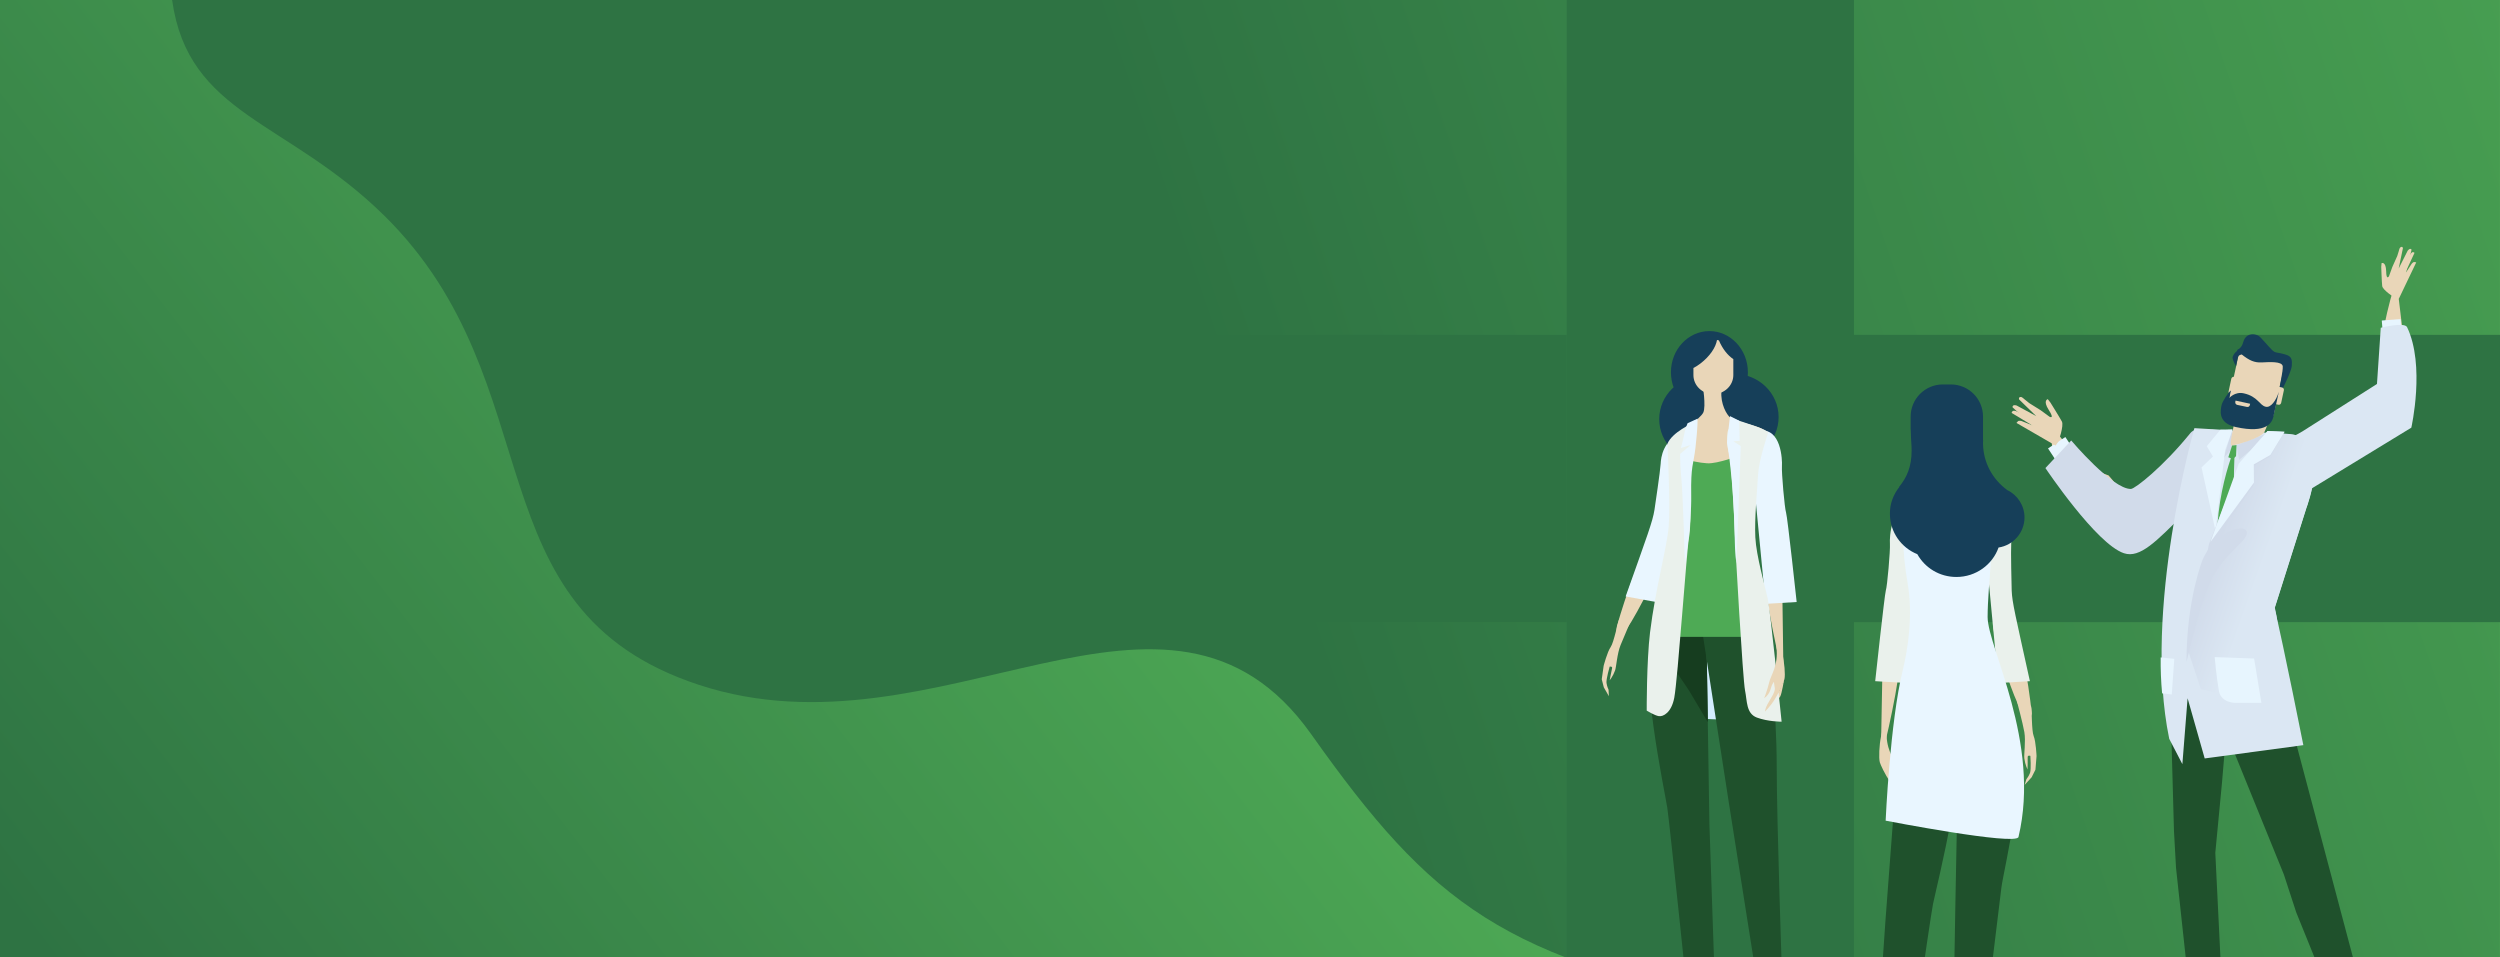
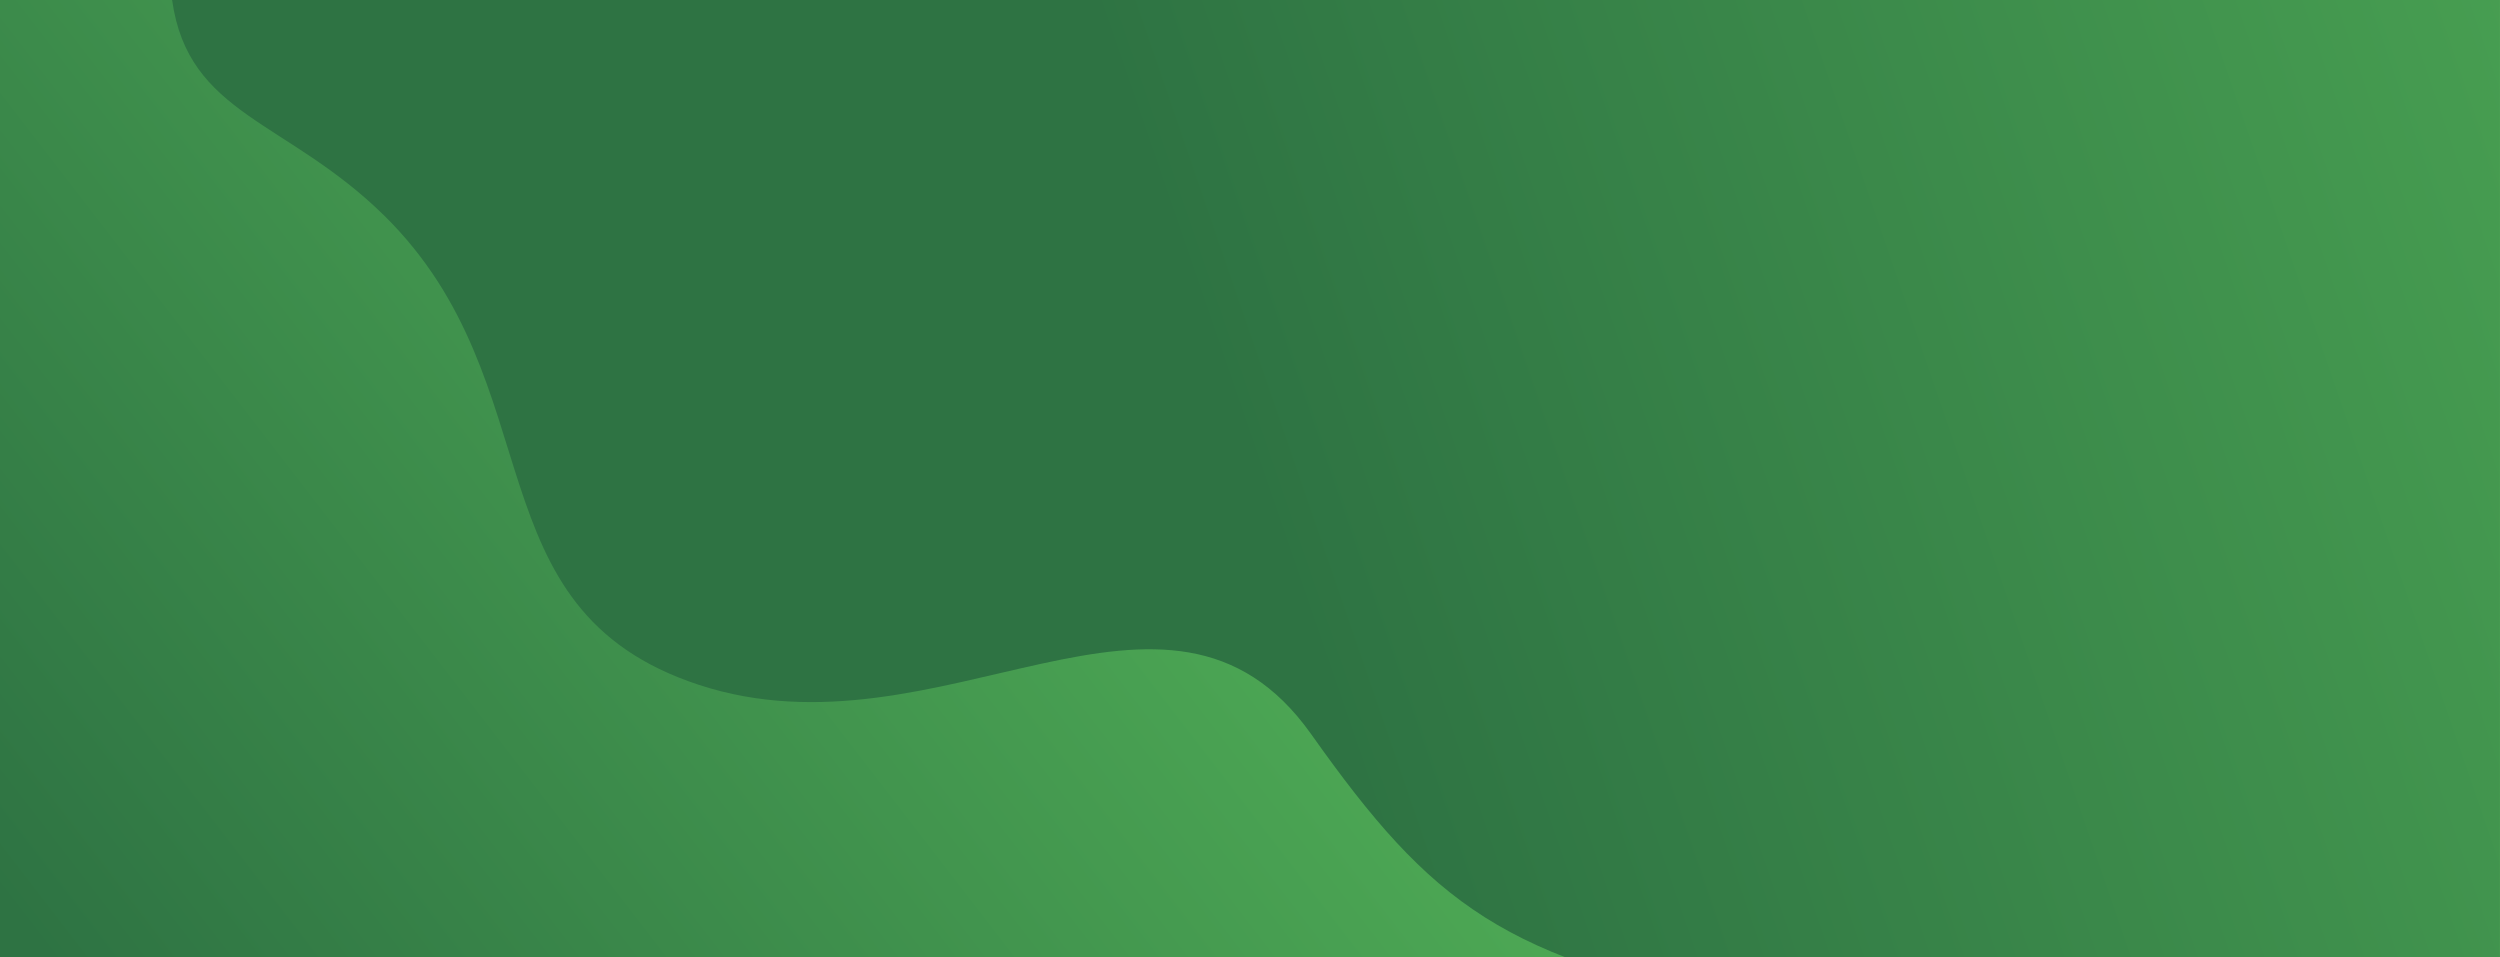
<svg xmlns="http://www.w3.org/2000/svg" xmlns:xlink="http://www.w3.org/1999/xlink" version="1.1" id="dizajn" x="0px" y="0px" viewBox="0 0 1578.9 604.4" style="enable-background:new 0 0 1578.9 604.4;" xml:space="preserve">
  <rect x="0" y="0" width="1578.9" height="604.4" fill="#808080" stroke="none" />
  <style type="text/css"> .st0{clip-path:url(#SVGID_00000147912997121300666170000014015650684184301229_);fill:url(#SVGID_00000006668222014052942860000003954746212828410251_);} .st1{clip-path:url(#SVGID_00000136375831915689985130000008278823258794175649_);fill:url(#SVGID_00000014613736759233922570000005416225641920037553_);} .st2{clip-path:url(#SVGID_00000018198081166881915250000000332919905666431145_);} .st3{fill:#2E7343;} .st4{fill:#D4EDFF;} .st5{fill:#E9D6B8;} .st6{fill:#E9F6FF;} .st7{fill:#163F59;} .st8{fill:#1F512C;} .st9{fill:#163D1F;} .st10{fill:#4EAA55;} .st11{fill:#EAF1EC;} .st12{fill:#161711;} .st13{fill:#E7F5FE;} .st14{fill:#DBE7F3;} .st15{fill:#D1DBEA;} .st16{fill:url(#SVGID_00000114053392174074013680000010368731687766109824_);} .st17{fill:#0253A2;} </style>
  <g>
    <g>
      <defs>
        <rect id="SVGID_1_" y="0" width="1578.9" height="604.4" />
      </defs>
      <clipPath id="SVGID_00000116203171353888997090000014157048129709814154_">
        <use xlink:href="#SVGID_1_" style="overflow:visible;" />
      </clipPath>
      <linearGradient id="SVGID_00000080205752132208228340000005204341076917458355_" gradientUnits="userSpaceOnUse" x1="1107.999" y1="547.318" x2="-94.054" y2="-379.567" gradientTransform="matrix(1 0 0 -1 0 603.89)">
        <stop offset="0.259" style="stop-color:#4EAA55" />
        <stop offset="0.784" style="stop-color:#2E7343" />
      </linearGradient>
      <rect y="0" style="clip-path:url(#SVGID_00000116203171353888997090000014157048129709814154_);fill:url(#SVGID_00000080205752132208228340000005204341076917458355_);" width="1578.9" height="604.4" />
    </g>
    <g>
      <defs>
        <rect id="SVGID_00000010300091416302905100000006106361516316230843_" y="0" width="1578.9" height="604.4" />
      </defs>
      <clipPath id="SVGID_00000084516128729827950190000000840584862654434749_">
        <use xlink:href="#SVGID_00000010300091416302905100000006106361516316230843_" style="overflow:visible;" />
      </clipPath>
      <linearGradient id="SVGID_00000098208802654362613790000012035902312110372791_" gradientUnits="userSpaceOnUse" x1="1937.671" y1="616.811" x2="591.689" y2="153.952" gradientTransform="matrix(1 0 0 -1 0 603.89)">
        <stop offset="3.630346e-02" style="stop-color:#5CAFE6" />
        <stop offset="6.539483e-02" style="stop-color:#4EAA55" />
        <stop offset="0.835" style="stop-color:#2E7343" />
      </linearGradient>
      <path style="clip-path:url(#SVGID_00000084516128729827950190000000840584862654434749_);fill:url(#SVGID_00000098208802654362613790000012035902312110372791_);" d=" M242.7,136.2C350.9,242.8,296,384.7,441.3,432.5c152.6,50.2,296.4-96.3,386.8,31.2c76.7,108.2,121.6,142.5,282.6,173 c75.4,14.3,243.1,219.8,468.1,80.4V0H108.7C118.9,72.9,181.1,75.6,242.7,136.2z" />
    </g>
    <g>
      <defs>
-         <rect id="SVGID_00000129175257511470202620000017422175050189105569_" y="0" width="1578.9" height="604.4" />
-       </defs>
+         </defs>
      <clipPath id="SVGID_00000144333408367667845400000008471286400979147441_">
        <use xlink:href="#SVGID_00000129175257511470202620000017422175050189105569_" style="overflow:visible;" />
      </clipPath>
      <g style="clip-path:url(#SVGID_00000144333408367667845400000008471286400979147441_);">
        <polygon class="st3" points="1397.5,211.5 1397.5,211.5 1170.9,211.5 1170.9,0 989.5,0 989.5,604.4 1170.9,604.4 1170.9,392.9 1397.5,392.9 1397.5,392.9 1578.9,392.9 1578.9,211.5 " />
        <polyline class="st3" points="698.2,392.9 808.2,392.9 989.5,392.9 989.5,211.5 698.2,211.5 698.2,211.5 " />
        <g>
          <path class="st4" d="M1051.7,390.4l58.5,1.5l13,62.5c0,0-66,2-78.5-5.5S1051.7,390.4,1051.7,390.4z" />
          <g>
            <path class="st5" d="M1046,337.7c-11.4,9.6-24.8,57.7-24.8,57.7s-6.1,32.1,28-39.2C1057.6,338.4,1048.8,335.3,1046,337.7z" />
            <path class="st5" d="M1016.1,439.7l-3.2-5.6l-1.3-5.1l1.2-8.5c0,0,2.3-8.8,4.4-11.8c2.1-3,4.6-16.2,5.5-17.7 c0.8-1.5,9.8-5,9.8-5s-6.8,16.1-9,21.4c-2.2,5.3-2.7,14-3.5,16.1c-1.3,3.6-3.4,6.2-3.4,6.2s1.1-5.9,1.5-7.5 c0.5-1.5-1.5-1.2-1.5-1.2s-2.3,8-2,10.3s1.3,4.3,1.3,4.3L1016.1,439.7z" />
            <path class="st6" d="M1062.1,307.8l-15.2,68.5l-0.5,4l-19.7-3.6c14-39.4,17-47.2,18.2-54.7c0.4-2.7,3.7-24.9,3.9-29 c0.2-4.1,1.3-15,14.3-20.7C1075.4,266.9,1062.1,307.8,1062.1,307.8z" />
          </g>
          <g>
            <ellipse class="st7" cx="1075.7" cy="264.7" rx="27.8" ry="27.2" />
            <g>
              <path class="st5" d="M1081.3,631.5l0.3,33.3c0,0-11.9,14.5-16.2,16.8c-4.3,2.3-3.8,0.3-3.5-0.9s7.5-9.6,8.7-14.2 c1.2-4.6-1.4-33-1.2-34.5C1069.7,630.6,1081.3,631.5,1081.3,631.5z" />
              <path class="st5" d="M1112.6,634.9c0,0,4.3,18.8,4.6,25.2c0.3,6.4-0.9,8.4,0.9,10.4c1.7,2,13.9,18,16.8,18s2.9-2.9,2.9-2.9 s-9.6-12.2-11-16.8s-1.7-30.4-1.7-33C1125.1,633.2,1112.6,634.9,1112.6,634.9z" />
              <path class="st5" d="M1116.9,341.4c0,0-4.7,0.6-2.2,25.6s11.7,61.2,11.7,61.2l-0.8-58.2C1125.6,370,1124.3,347.8,1116.9,341.4 z" />
              <path class="st8" d="M1077.7,400.8l1.9,119.8l3.9,114.8l-17,0.8c0,0-12-115.9-13.5-126c-1.5-10-18.9-90.8-8.9-110.9 C1054.1,379.2,1077.7,400.8,1077.7,400.8z" />
              <path class="st9" d="M1044,399.2c-0.3,0.6-0.6,1.3-0.8,2c10.9,16.9,21.2,31.2,23.5,34.9c1.3,2.1,5.8,9.7,11.9,20l-0.9-55.4 C1077.7,400.8,1054.1,379.2,1044,399.2z" />
              <path class="st8" d="M1117.1,398.1c0,0,5,51,5,85.8s3.5,136.4,3.5,136.4V638l-13.1-0.4L1092,507.8l-17-109.7L1117.1,398.1 L1117.1,398.1z" />
              <path class="st7" d="M1123.3,263.4c0,15-12.5,27.2-27.8,27.2c-15.4,0-27.8-12.2-27.8-27.2s12.5-27.2,27.8-27.2 S1123.3,248.4,1123.3,263.4z" />
              <path class="st7" d="M1103.9,235.1c0,14.4-10.9,26-24.3,26s-24.3-11.6-24.3-26s10.9-26,24.3-26S1103.9,220.8,1103.9,235.1z" />
              <path class="st5" d="M1075.3,242.8c0,0,2.3,13.9,0.4,17.8s-15.1,12.8-17,15.5s3.9,23.6,22.8,20.5s35.9-15.1,35.9-18.2 s-0.4-6.2-6.6-8.5s-16.2-3.9-18.9-7c-2.7-3.1-6.2-10.8-4.2-18.9C1089.6,235.8,1075.3,242.8,1075.3,242.8z" />
              <path class="st6" d="M1108,307.5l6.7,69.8v4.1l20-1.2c0,0-5.8-53.9-6.7-56.5c-0.9-2.6-2.9-25.2-2.6-29.3 c0.3-4.1-0.6-24.3-13.9-22.3C1098.1,274.1,1108,307.5,1108,307.5z" />
              <path class="st5" d="M1085.6,215c-0.4-0.1-0.8-0.2-1.2-0.3c-0.8,4.8-4.6,10.4-10.5,14.9c-1.4,1.1-2.9,2-4.4,2.8v4.5 c0,6.6,5.6,12,12.6,12c6.9,0,12.6-5.4,12.6-12v-10.1C1091.2,224.5,1087.9,220.4,1085.6,215z" />
              <path class="st10" d="M1111.8,402.2h-62.3l9-52.8l-2-61.9c0,0,11.6,4.5,21.7,5.1c6.7,0.4,20.9-5.1,20.9-5.1L1111.8,402.2z" />
              <path class="st5" d="M1126.8,429c0,0-1.5,9.3-2.5,10.9c-0.7,1.2-4.8,6.1-4.8,6.1s0.3-3.4,1.8-5.5 C1122.9,438.4,1126.8,429,1126.8,429z" />
              <path class="st11" d="M1053.1,280.2c0,0,1.9,38.3,0.8,52.2c-1.2,13.9-8.4,39.2-11.8,67c-2.2,18.2-2.1,49.4-2.1,49.4 s5,3.1,7.7,3.5s7.9-2.2,9.7-11.6c2.2-11.6,7.9-93.8,9.3-101c1.9-10.2,0.5-39.9,0.7-44c0.1-3,2.1-15.2,1.3-18.3 c-0.8-3.1-0.1-9.9-0.1-9.9S1056.2,272.9,1053.1,280.2z" />
              <path class="st11" d="M1096.4,265.1c0,0-2,4.5-4.3,5.6c-2.3,1.2-1.2,13.9,0,15.7c1.2,1.7,3.2,40.9,3.5,50.1 c0.3,9.3,5.1,92.9,6.5,99.6s0.6,14.5,7.5,17.1c7,2.6,15.6,2.6,15.6,2.6s-7.1-70-8.8-77.9c-1.7-7.8-7.2-26.7-7.8-38.5 c-0.6-11.9,1.2-29.8,1.7-39.4c0.6-9.6,5.8-24.9,6.4-26.7C1117.3,271.5,1098.7,265.9,1096.4,265.1z" />
              <path class="st12" d="M1081.9,663.1c0,0,1.2,2,0.8,4.2c-0.3,1.7-1.7,6.8-1.7,6.8l-3.2,1.4v-2.3c0,0-5.8,7-8.7,9 c-2.9,2-9,7.1-12.5,5.8c-0.9-0.3-1.2-1.4-1.2-1.4s5.5-6.1,6.4-7s2.9,0.9,5.2-0.6c2.3-1.4,8.9-7.8,10.7-9.9 C1080.2,666.4,1081.9,663.1,1081.9,663.1z" />
              <path class="st12" d="M1117.2,666.2c0,0-0.6,2.2-0.3,4.3c0.2,1.7,1.6,4.5,1.6,4.5l2.9,1.6c0,0,5.4,6.8,8.1,8.8 s8.3,7.1,11.6,5.8c0.9-0.3,1.1-1.4,1.1-1.4s-5.1-6.1-5.9-7s-2.7,0.9-4.8-0.6c-2.2-1.4-8.3-7.8-10-9.9 C1119.2,669.7,1117.2,666.2,1117.2,666.2z" />
              <path class="st5" d="M1121.9,408.6c1.4,11.9-3.5,17.6-4.6,22.5s-3.2,9.9-3.1,9.9c4.3-3.1,4-7,5.3-9.1s0.6-1.5,1.4,2.7 c0.4,2.4-2.9,7-4.7,10.3c-1.5,2.8-1.5,4.5-1.5,4.5s3.6-3.5,6.2-7.8c3.2-5.1,5.8-11.3,6.1-12.8c0.6-2.6,0-10.6-1.4-16.2 C1124,406.4,1121,400.1,1121.9,408.6z" />
            </g>
          </g>
          <path class="st6" d="M1072.1,264.4c0,0,0.3,4.3-1.3,18.3c-1.3,11.1-3,11-2.7,30s-4,43.7-4,43.7s-1.1-43.1-2.3-55 c-0.7-6.7-0.7-14.7-0.7-14.7l6.7-5.7l-6.3,2c0,0,1.3-4,2-8s2.3-7.7,2.3-7.7L1072.1,264.4z" />
          <path class="st6" d="M1092.6,262.8l5.8,2.9l0.3,12.7l-4,0.3l4.7,3l-2.7,74c0,0-1-2.7-1.3-22.3c-0.3-19.7-2.7-42.7-4.7-54 L1092.6,262.8z" />
        </g>
        <g>
          <path class="st5" d="M1519.8,229.1l-6.3-52.5c0,0-13.1,37.5-7.7,53.5C1511.2,246.2,1519.8,229.1,1519.8,229.1z" />
          <g>
            <path class="st5" d="M1512.3,188c0,0-7.6-4.9-7.8-7.4c-0.3-2.6-0.6-12-0.6-12l0.2-2.4c0,0,2.7-1.3,2.9,5 c0.1,6.3,1.8,3.2,1.8,3.2l2.1-5.8l3.1-6.9l1-3.2c0,0,0.4-1.9,0.9-2.2c1.4-1.1,1.7,0.4,1.7,0.4l-2.7,12.9l5.7-11.3 c0,0,1-1.3,1.8-1.1s0.6,0.7,0.6,0.7l-3.5,14.2l3.6-5.5c0,0,1-1.3,1.8-1.1c0.9,0.2,1.1,0.2,1.1,0.2l-11,23L1512.3,188z" />
            <path class="st5" d="M1517,169.7l4.5-7.7c0,0,0.8-1.8,1.7-2.5c1-0.7,1.7,0.2,1.7,0.2l-5.7,12.3L1517,169.7z" />
          </g>
          <rect x="1504.5" y="201.9" transform="matrix(0.997 -7.939403e-02 7.939403e-02 0.997 -11.781 120.581)" class="st13" width="11.9" height="13.1" />
          <path class="st14" d="M1454.2,272.4l47-29.9l2.4-35.5c0,0,14.9-3.8,16.6-0.4c11.6,24.1,2.7,63.5,2.7,63.5l-64.9,39.6 c0,0-17.3,5.4-36.6-6.7C1407.4,294.3,1450.5,275.1,1454.2,272.4z" />
          <path class="st12" d="M1482.5,645.3l0.9,10.5l1.9,8.7l3.5,2.3l2.7,0.8l0.8,1.5l9.2,6.1c2.5,1.1,6,1.6,10.2,0.6 c1.4-0.3-0.6-4.3-1.1-4.9c-2.9-3.4-7.3-7.1-7.3-7.1l-7.2-8.8l-8.1-11L1482.5,645.3z" />
          <path class="st12" d="M1400.7,633.9l2.3,4.2l1.2,4.7l-0.2,7.6l-4.1,0.6l-3.1-0.6l-2,1.4c0,0-11.6,2.3-15.9,2.5 c-7.2,0.2-11.2-0.5-12.6-1.9c-0.8-0.8,2.6-2.3,3.7-2.5c6.4-1,13.1-5.1,13.1-5.1l5.3-6l1-4.2L1400.7,633.9z" />
          <polygon class="st8" points="1433,404.9 1499.3,654.6 1482.4,655.7 1450.2,576.2 1442.4,552.3 1404.2,458.3 1396.8,406.6 " />
          <polygon class="st8" points="1403.8,634.6 1399.1,538.6 1403.3,494.6 1408.4,434.3 1400.7,393.8 1374.3,398 1371.3,463.2 1373,524.9 1374.3,548.2 1384.2,639.8 " />
          <path class="st5" d="M1331.6,300.2c0,0-15.2-3.8-32.8-27.3c-5.9-7.9-3.3,0.5-2.7,10.1c0.5,9.6,17,25.8,36.1,32.1 C1351.3,321.4,1331.6,300.2,1331.6,300.2z" />
          <rect x="1294.9" y="279.2" transform="matrix(0.835 -0.551 0.551 0.835 58.361 763.568)" class="st13" width="13.1" height="10.6" />
          <g>
            <path class="st5" d="M1300,278.9c0,0,3.6-10,2.2-12.7c-1.4-2.6-7.2-11.9-7.2-11.9l-1.7-2.2c0,0-3.3,0.7,0.6,6.8 c4,6.2,0.5,4.3,0.5,4.3l-5.6-4.1l-7.2-4.5l-3-2.4c0,0-1.6-1.5-2.2-1.5c-1.9,0-1.2,1.6-1.2,1.6l10.8,10.5l-12.4-6.7 c0,0-1.7-0.6-2.3,0.2c-0.6,0.8-0.1,1.1-0.1,1.1l12.3,11.2l-6.8-2.7c0,0-1.7-0.5-2.3,0.2c-0.7,0.8-0.9,1-0.9,1l24.7,14.3 L1300,278.9z" />
            <path class="st5" d="M1284,264.7l-9-4.2c0,0-1.9-1.2-3.1-1.1c-1.4,0.1-1.4,1.4-1.4,1.4l12.9,7.8L1284,264.7z" />
          </g>
          <path class="st15" d="M1409,285.6c0,0,1.2,8.1-29.7,38.9c-17.3,17.2-27.7,28.3-37.9,24.9c-17.5-5.8-49.6-53.8-49.6-53.8 l16.3-17.4c0,0,26,30.8,37.7,30.6c2.7-0.1,20.5-14.2,37.4-35.1C1390.4,264.8,1407.2,283.3,1409,285.6z" />
          <path class="st14" d="M1370,466.6l8.3,16l3.3-41.6l10.8,38l62.3-8.4c0,0-12.2-61.5-18.2-86.6l20-63.1c0,0,17-44.5-10.8-46.6 s-59.8-3.9-59.8-3.9S1353.1,385.1,1370,466.6z" />
          <path class="st10" d="M1411.6,282.3c0,0-19.6,44.6-7.5,90.1c1,3.6,5.6,5.7,5.6,5.7l5.4-5.9 C1415.1,372.2,1408.7,319.8,1411.6,282.3z" />
          <polygon class="st15" points="1412.5,281.1 1414.1,290.5 1430.9,276.3 1431,274 " />
          <polygon class="st15" points="1409.6,272.1 1404.3,289.4 1410.5,282.4 " />
          <path class="st5" d="M1433.6,262.9c-0.8,2.8-2.1,7.3-3.4,9.8c-2,4-18.1,8.3-20.5,8.8c-2.5,0.4,1.3-12.2,1.4-15.1 c0.1-2.2,1.5-1.4,0-4.7L1433.6,262.9z" />
          <g>
            <path class="st5" d="M1407.1,254.9c-0.5,2.5,1,4.9,3.5,5.4l20.1,4.4c2.5,0.5,4.9-1,5.4-3.5l6.5-29.8c0.5-2.5-1-4.9-3.5-5.4 l-20.1-4.4c-2.5-0.5-4.9,1-5.4,3.5L1407.1,254.9z" />
            <path class="st7" d="M1412.2,231.3c0,0-2.1-3.5-2.2-5.3c-0.1-0.9,1.5-4.1,4.1-5c2.5-0.8,3.9,2,3.9,2s-4,1.2-4.3,1.9 C1413.2,225.6,1412.2,231.3,1412.2,231.3z" />
            <path class="st7" d="M1441.7,245.3c0,0,5.5-10.8,5.7-14.2c0.2-3.5,0.3-5.9-3.7-7.1c-6-1.9-6.4-0.6-8.9-3.1 c-2.6-2.5-7-8.2-8.7-9c-2.9-1.4-7.9-1.4-9.4,4.3c-1.1,4.2-4,4.7-3.9,4.9c0.1,0.6,1.1,1.3,2.9,2.7c5,4,8.2,5.3,12.7,5.1 s13-0.9,13.3,2.5c0.2,3.4-2.2,13-2,13.8C1439.8,245.9,1440.8,245.7,1441.7,245.3z" />
            <path class="st5" d="M1433.4,252.9c-0.2,0.8,0.3,1.6,1.2,1.8l4.3,0.9c0.8,0.2,1.6-0.3,1.8-1.2l1.7-7.9c0.2-0.8-0.3-1.6-1.2-1.8 l-4.3-0.9c-0.8-0.2-1.6,0.3-1.8,1.2L1433.4,252.9z" />
            <path class="st5" d="M1407.5,247.2c-0.2,0.8,0.3,1.6,1.2,1.8l4.3,0.9c0.8,0.2,1.6-0.3,1.8-1.2l1.7-7.9c0.2-0.8-0.3-1.6-1.2-1.8 l-4.3-1c-0.8-0.2-1.6,0.4-1.8,1.2L1407.5,247.2z" />
            <path class="st7" d="M1439.2,247.5c0,0-2.5,11.7-3.4,15.6c-0.8,3.5-3.9,11-23.8,6.6c-11.8-2.6-9.5-11.1-8.9-14 c0.5-2.2,4.3-8.1,5.9-9.1l-1.1,4.8c0,0,3.5-4.2,9.1-3c9.1,2,10,7.7,14,8.5C1434.1,257.6,1437.5,253.1,1439.2,247.5z" />
            <path class="st5" d="M1419.1,257l-6.2-1.3c-0.8-0.2-1.3-1-1.2-1.8l0.2-0.9l9.2,2l-0.2,0.9 C1420.7,256.7,1419.9,257.2,1419.1,257z" />
          </g>
          <polygon class="st13" points="1410,271.1 1405.3,284.3 1399.2,335.1 1390.4,295.2 1397.6,288.3 1393.7,281.8 1402.3,271.4 " />
          <linearGradient id="SVGID_00000098928912158018458830000002034871680659762312_" gradientUnits="userSpaceOnUse" x1="8871.722" y1="314.372" x2="8901.606" y2="305.625" gradientTransform="matrix(0.999 5.510000e-02 5.510000e-02 -0.999 -7480.508 171.332)">
            <stop offset="0" style="stop-color:#D1DBEA" />
            <stop offset="1" style="stop-color:#DBE7F3" />
          </linearGradient>
          <path style="fill:url(#SVGID_00000098928912158018458830000002034871680659762312_);" d="M1381.9,410.8l8.1,24.5l48.3,11.4 c0,0,4.3-37.7-1.6-62.9l20-63.1c0,0,17-44.5-10.8-46.6c-3.9-0.3-7.9-0.6-11.9-0.9c-5.6-0.4-16.1,15.7-18.6,20.4 c-2.7,5-20.3,50-20.3,50L1381.9,410.8z" />
          <polygon class="st15" points="1432.1,272.2 1442.8,272.7 1433.9,288 1423.3,294.3 1423.4,306.3 1395.9,345.5 1413.9,293.8 " />
          <polygon class="st13" points="1432.1,272.2 1442.8,272.7 1433.9,287.3 1423.4,293.3 1423.5,304.8 1396.1,342.2 1413.9,292.8 " />
          <polygon class="st10" points="1409.7,281.4 1412.5,281.1 1412.2,288.1 1410.2,289.9 1407.3,288.8 " />
          <path class="st13" d="M1398.7,415l24.9,0.9l4.6,28h-16.6c0,0-8.8,0-10.2-7.4C1400,429.1,1398.7,415,1398.7,415z" />
          <path class="st13" d="M1365.5,437.9l6.1,0.7l1.6-22.5l-8.6-0.9C1364.5,422.7,1364.8,430.3,1365.5,437.9z" />
          <path class="st15" d="M1391,353.7c0,0-10.1,25.1-10.1,64.3c0,0,6.7-26.7,9.1-34.5c8-25.8,15.6-30.5,25.7-41.2 C1428.5,328.8,1401,330.3,1391,353.7z" />
        </g>
        <g>
          <g>
            <path class="st5" d="M1197.9,392.5c0,0,4.7,0.6,2.1,26c-2.6,25.3-12.2,61.9-12.2,61.9l1.1-59 C1188.9,421.5,1190.3,399,1197.9,392.5z" />
            <path class="st5" d="M1191.6,460.7c-0.9,12.1,4.2,17.6,5.5,22.5s3.6,9.9,3.5,9.9c-4.5-3-4.3-6.9-5.7-9 c-1.4-2.1-0.6-1.5-1.3,2.8c-0.4,2.4,3.2,7,5.2,10.3c1.7,2.8,1.7,4.5,1.7,4.5s-3.7-3.4-6.6-7.6c-3.5-5.1-6.3-11.2-6.7-12.7 c-0.7-2.6-0.4-10.7,0.8-16.4C1189.3,458.5,1192.2,452,1191.6,460.7z" />
          </g>
          <polygon class="st5" points="1200.1,696.3 1198.6,729.4 1177.7,731.1 1168.4,730 1186.9,724.2 1188.9,696.6 " />
          <path class="st17" d="M1197,733.7l-4.5,0.6l-0.8-1.3l-17.3,0.2l-8.4-2.2c0,0-0.3-1.5,0.4-1.9c2.4-1.3,11.3-2.1,11.3-2.1 s-1.2,1.7-0.2,2.4c0.9,0.7,12.4,0.3,15.3-0.1c4.9-0.8,6.5-2.3,6.6-1.9C1199.8,728.5,1197,733.7,1197,733.7z" />
          <path class="st8" d="M1200.4,454.2l-9.6,126.9l-8.5,123.2l18.8,1.5c0,0,17.6-124.1,19.7-134.8s24.4-96.8,14-118.8 C1224.4,430.2,1200.4,454.2,1200.4,454.2z" />
          <path class="st5" d="M1267.4,385.8c10.5,12.7,15.8,64.8,15.8,64.8s-3.5,20-22.8-47C1254.6,383.5,1264.8,382.7,1267.4,385.8z" />
          <path class="st5" d="M1278.7,495.7l4.4-4.8l2.4-4.8l0.7-8.6c0,0-0.4-9.2-1.8-12.6s-1.1-17.1-1.6-18.7c-0.5-1.7-9.1-3.7-9.1-3.7 s3.8,14.1,4.8,19.9c1,5.7-0.4,14.4,0,16.7c0.5,3.9,2,6.9,2,6.9s0.2-6.1,0.1-7.7s1.7-0.9,1.7-0.9s0.6,8.4-0.2,10.7 c-0.8,2.2-2.3,4-2.3,4L1278.7,495.7z" />
          <path class="st11" d="M1211.3,356.6l-6.8,70.7v4.1l-20.2-1.2c0,0,5.9-54.6,6.7-57.2c0.9-2.6,2.9-25.5,2.6-29.6 s0.6-24.7,14.1-22.6C1221.3,322.9,1211.3,356.6,1211.3,356.6z" />
          <path class="st11" d="M1255,356.6l6.7,70.7v4.1l20.3-1.2c-9.1-41.4-11.2-49.6-11.5-57.2c-0.1-2.8-0.6-25.5-0.3-29.6 c0.3-4.1,0.6-15.3-11.7-22.6C1246.8,313.8,1255,356.6,1255,356.6z" />
          <path class="st5" d="M1233.2,692.5l0.3,42.6l17.6-6.2c0,0,7.4-5.4,1-4.7c-9.4,1-7.5-2.9-7.8-10.6c-0.3-7.6,1.2-22.3,1.2-22.3 L1233.2,692.5z" />
          <path class="st17" d="M1253.5,724.2c0,0-2,1.9-4.1,3.2s-8,4.2-10.3,4.7c-2.9,0.6-5.7,0.3-5.7,0.3s-1.3,4.4,1.6,4.1 c2.9-0.3,17.6-6.8,19.7-8.2C1256.7,726.8,1257,724.5,1253.5,724.2z" />
          <path class="st8" d="M1237.1,458l-2.2,115.1l-2.1,122l14.9-0.8c0,0,15-122.8,16.3-133.7s19.2-83.1,7.2-104.2 C1259.2,435.3,1237.1,458,1237.1,458z" />
          <path class="st6" d="M1234.2,315.3c0,0-23.1,1.6-28.6,3.9c-5.5,2.4-4.3,29.4-0.8,49.3c3.5,20,0.1,41.7-3.1,54.8 c-8,32.3-10.8,95-10.8,95s82.5,16,83.9,10.3c14.3-60.1-19.5-119.8-19.5-138.9c0-19.2,5.1-63,4.7-67.3 C1259.6,318.1,1239.3,315.3,1234.2,315.3z" />
          <path class="st7" d="M1199.5,307.6l-0.1-0.1c5-6.1,7.9-12.9,7.9-22.9c0-4.2-0.4-5.8-0.5-12.1l0,0c0-0.6-0.1-1.2-0.1-1.8v-7.6 c0-11.2,9.1-20.3,20.3-20.3h5.1c11.2,0,20.3,9.1,20.3,20.3v15c0,0,0,0,0.1,0c0,0.5-0.1,0.9-0.1,1.4v0.8 c0.2,12,6.1,22.5,15.3,29.2c6.4,3.1,10.9,9.7,10.9,17.3c0,9.6-7.1,17.6-16.4,19c-3.8,10.8-14.3,18.6-26.6,18.6 c-10.7,0-19.9-5.8-24.7-14.4c-10.2-4.1-17.3-14-17.3-25.5C1193.5,318.1,1195.8,312.3,1199.5,307.6z" />
        </g>
      </g>
    </g>
  </g>
</svg>